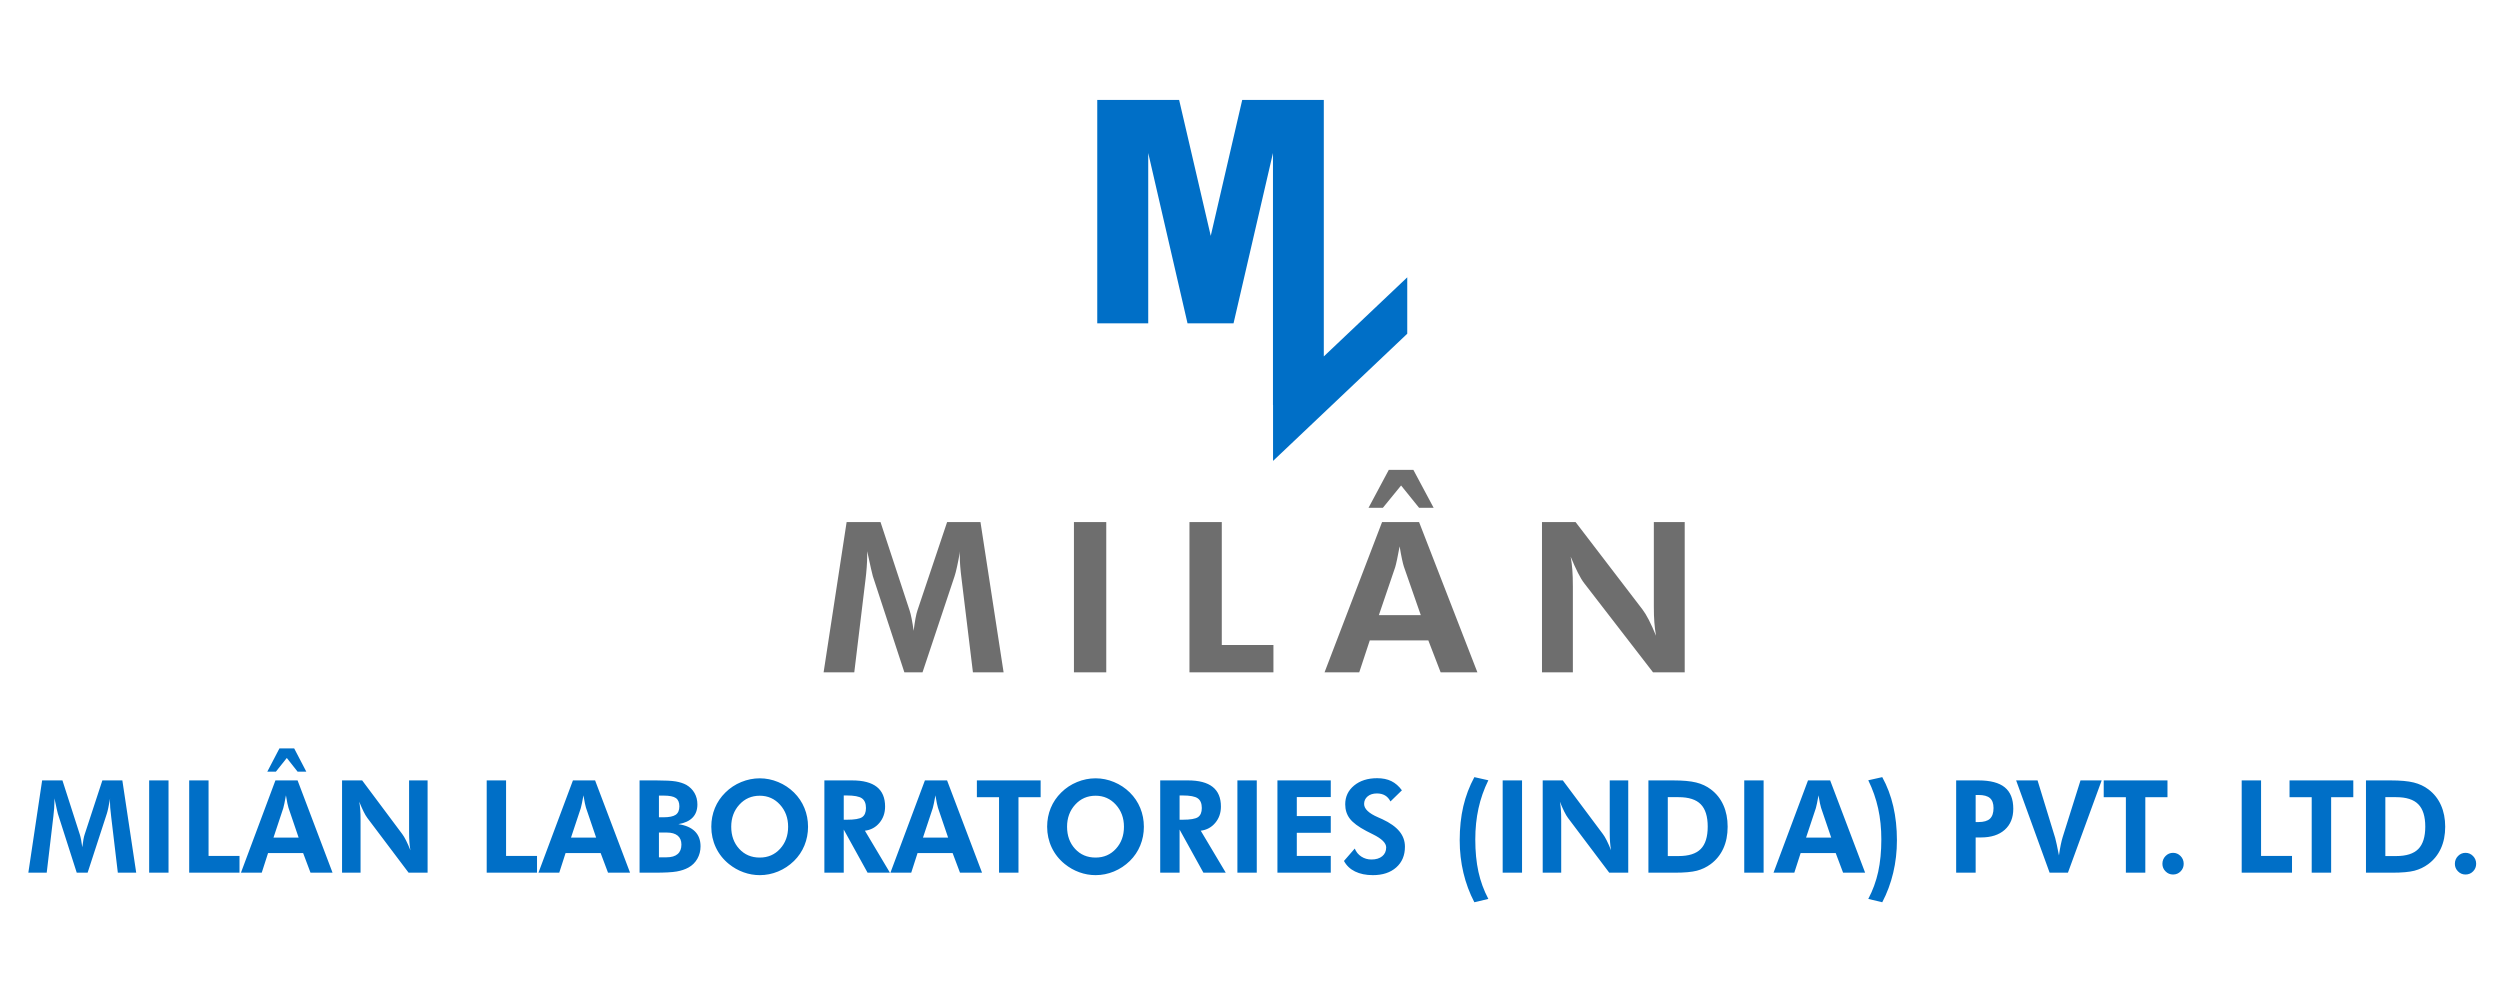
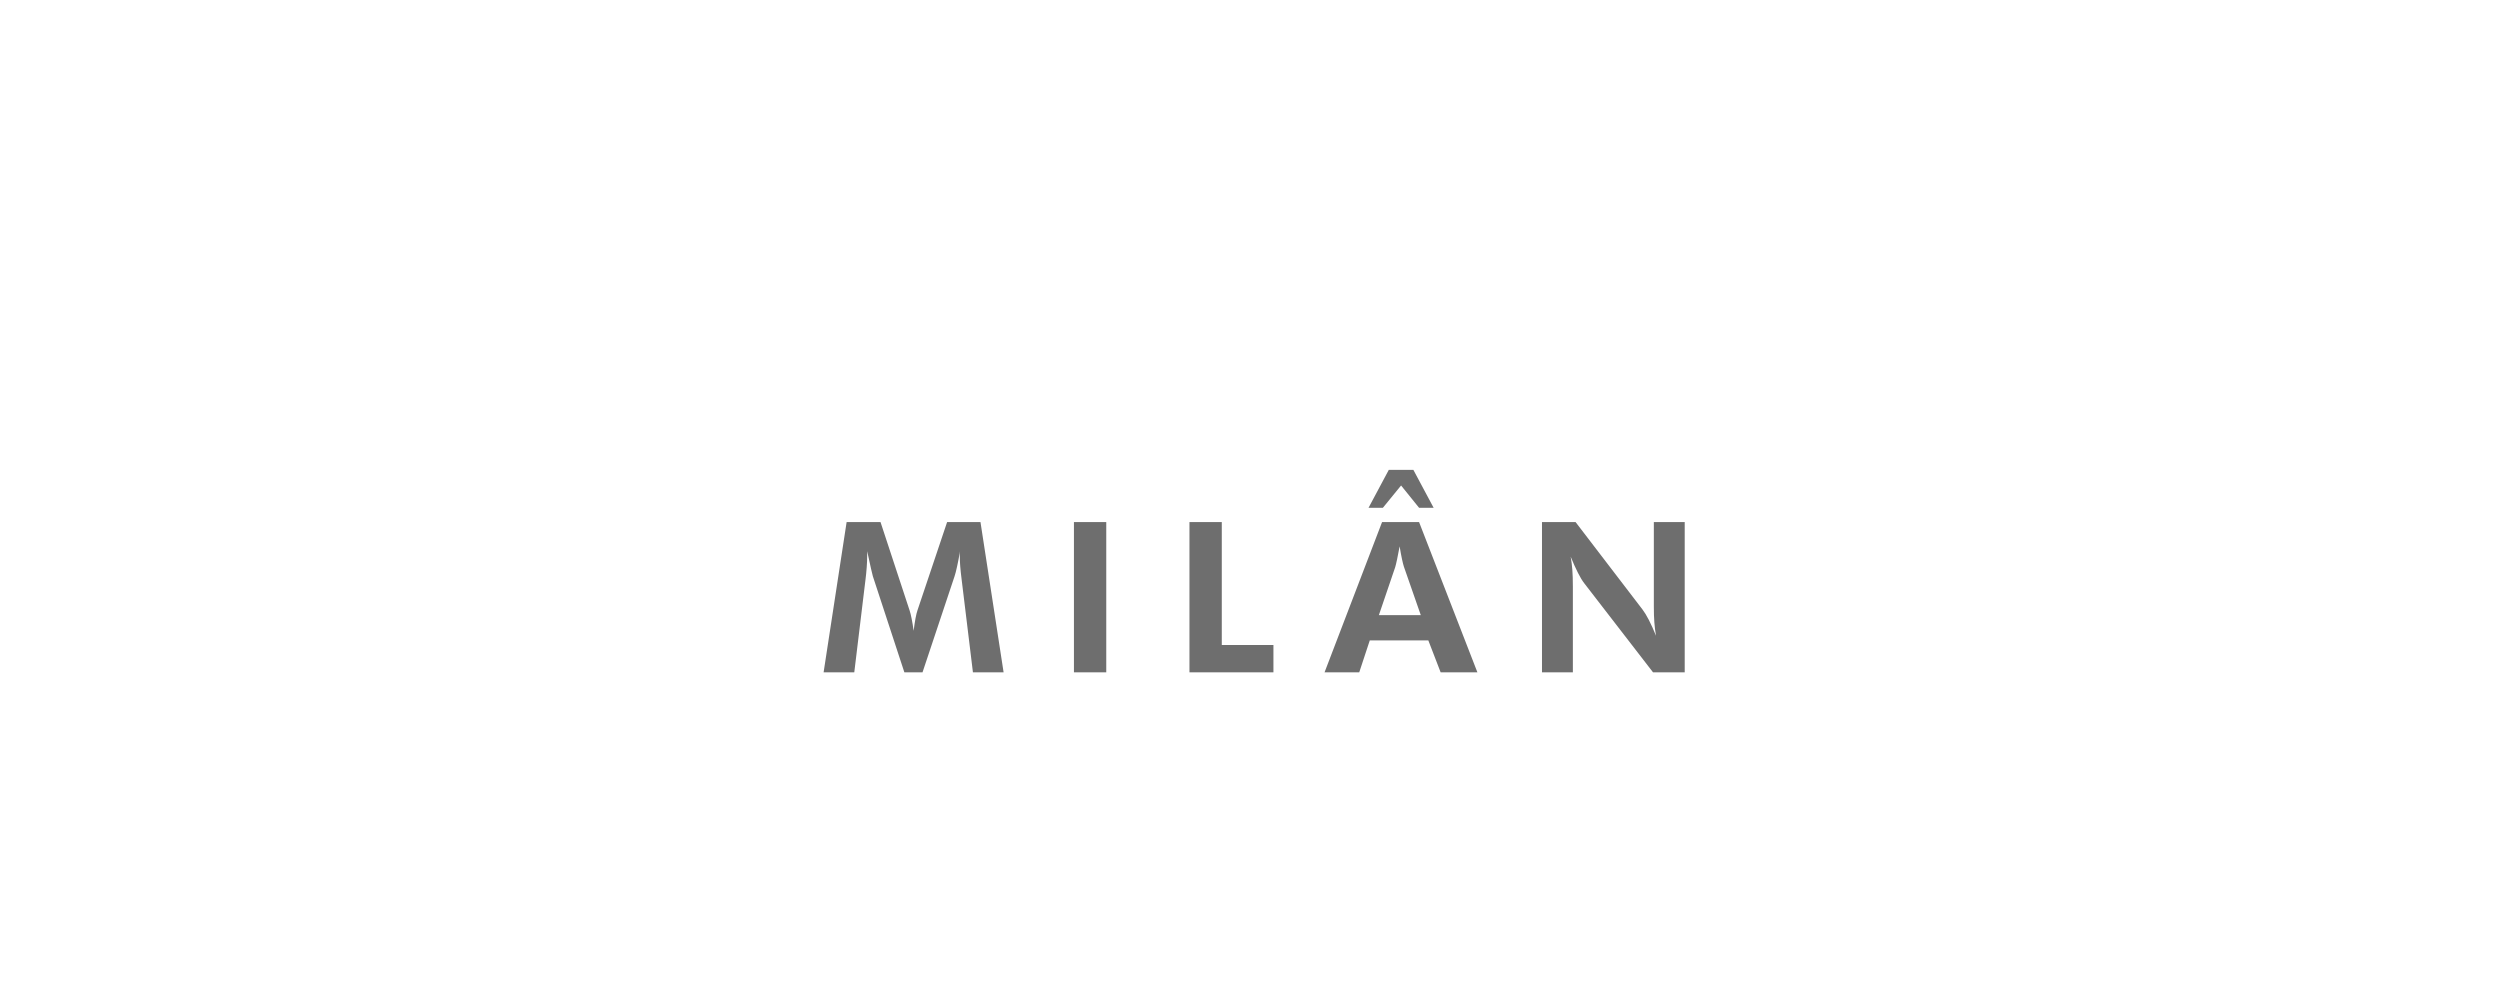
<svg xmlns="http://www.w3.org/2000/svg" version="1.1" id="svg1" width="750" height="300" viewBox="0 0 750 300">
  <defs id="defs1" />
  <g id="layer-Pr12" transform="matrix(1.427,0,0,1.427,-17.411,7.305)" style="stroke-width:0.701">
    <g id="g8" transform="matrix(0.05,0,0,0.05,-8.962,2.85)" style="stroke-width:14.042">
-       <path id="path1" d="m 3778.55,4057.3 h 258.263 l 99.699,-428.687 99.253,428.687 h 257.37 v -808.928 l 263.208,249.447 v -177.888 l -423.321,-401.192 v 176.437 l -0.228,-0.217 v 795.003 l -124.401,-537.305 h -145.101 l -123.954,537.305 V 3352.657 h -160.788 z" style="fill:#006fc7;fill-opacity:1;fill-rule:evenodd;stroke:none;stroke-width:14.042" transform="matrix(1.333,0,0,-1.333,0,5669.291)" />
      <path id="path2" d="m 2915.394,2251.915 72.612,474.053 h 106.856 l 91.843,-279.083 c 1.995,-5.863 4.114,-14.373 6.337,-25.644 2.329,-11.166 4.448,-24.097 6.337,-38.461 1.775,14.591 3.78,27.74 5.889,39.343 2.224,11.498 4.228,20.008 6.232,25.425 l 93.504,278.419 h 105.186 l 72.946,-474.053 h -96.739 l -34.798,285.932 c -2.672,21.109 -4.448,37.133 -5.23,47.862 -0.888,10.825 -1.336,20.881 -1.336,30.169 0,4.971 0,8.728 0.115,11.167 0.115,2.428 0.334,4.639 0.554,6.631 -3.331,-18.576 -6.337,-34.599 -9.334,-48.081 -2.892,-13.481 -5.564,-23.651 -7.893,-30.615 l -101.072,-303.066 h -57.265 l -99.402,303.066 c -0.783,2.875 -2.787,10.607 -5.679,23.32 -2.892,12.713 -7.005,31.279 -12.226,55.708 v -13.927 c 0,-22.001 -1.89,-48.963 -5.898,-80.906 l -0.219,-1.328 -34.578,-285.932 z m 789.596,0 v 474.053 h 101.96 v -474.053 z m 364.395,0 v 474.053 h 101.96 v -387.957 h 162.899 v -86.096 z m 729.658,180.379 -53.371,153.189 c -1.556,4.535 -3.446,12.267 -5.889,23.32 -2.338,10.948 -4.896,24.429 -7.454,40.453 -2.892,-15.36 -5.564,-29.068 -8.113,-41.335 -2.672,-12.153 -4.562,-20.331 -5.898,-24.42 l -51.481,-151.206 z m -303.551,-180.379 181.463,474.053 h 116.639 l 184.02,-474.053 h -115.971 l -38.807,100.687 h -184.689 l -33.242,-100.687 z m 138.772,519.031 63.822,119.481 h 77.613 l 63.822,-119.481 h -45.926 l -56.702,70.299 -57.38,-70.299 z m 547.079,-519.031 v 474.053 h 105.854 l 211.155,-275.876 c 6.003,-7.741 12.675,-18.68 20.014,-32.825 7.225,-14.155 14.784,-30.843 22.677,-50.073 -2.443,14.041 -4.218,27.968 -5.221,41.781 -1.117,13.813 -1.67,31.061 -1.67,51.838 v 265.156 h 97.407 v -474.053 h -99.965 l -217.043,281.066 c -6.003,7.741 -12.675,18.68 -19.794,32.825 -7.225,14.155 -14.784,31.061 -22.906,50.737 2.453,-13.595 4.228,-27.408 5.23,-41.335 1.107,-13.927 1.67,-31.393 1.67,-52.615 v -270.677 z" style="fill:#6e6e6e icc-color(ISO-Coated-v2-ECI, 0, 0, 0, 0.702);fill-opacity:1;fill-rule:nonzero;stroke:none;stroke-width:14.042" transform="matrix(1.333,0,0,-1.333,0,5669.291)" />
-       <path id="path3" d="m 406.909,1619.903 43.513,291.091 h 64.036 l 55.042,-171.37 c 1.199,-3.598 2.466,-8.824 3.798,-15.746 1.399,-6.855 2.665,-14.796 3.798,-23.619 1.066,8.959 2.265,17.035 3.531,24.162 1.333,7.058 2.532,12.284 3.732,15.61 l 56.04,170.963 h 63.038 l 43.713,-291.091 h -57.973 l -20.857,175.577 c -1.599,12.963 -2.666,22.804 -3.131,29.388 -0.533,6.651 -0.799,12.827 -0.799,18.529 0,3.054 0,5.361 0.066,6.854 0.066,1.493 0.2,2.851 0.333,4.072 -2,-11.402 -3.798,-21.243 -5.598,-29.523 -1.733,-8.28 -3.331,-14.524 -4.731,-18.8 l -60.571,-186.098 h -34.318 l -59.572,186.098 c -0.466,1.764 -1.666,6.514 -3.398,14.32 -1.732,7.805 -4.198,19.207 -7.329,34.205 v -8.551 c 0,-13.506 -1.133,-30.066 -3.532,-49.68 l -0.133,-0.815 -20.724,-175.577 z m 381.089,0 v 291.091 h 61.106 v -291.091 z m 126.275,0 v 291.091 h 61.105 v -238.221 h 97.622 v -52.87 z m 345.173,110.763 -31.985,94.066 c -0.933,2.783 -2.066,7.534 -3.531,14.321 -1.4,6.719 -2.932,15 -4.465,24.84 -1.732,-9.433 -3.331,-17.849 -4.865,-25.383 -1.599,-7.465 -2.732,-12.488 -3.531,-14.999 l -30.852,-92.845 z m -181.915,-110.763 108.75,291.091 h 69.9 l 110.282,-291.091 h -69.502 l -23.256,61.829 h -110.682 l -19.923,-61.829 z m 83.161,318.713 38.249,73.367 h 46.512 l 38.249,-73.367 h -27.521 l -33.985,43.165 -34.383,-43.165 z m 235.757,-318.713 v 291.091 h 63.438 l 126.541,-169.402 c 3.599,-4.75 7.597,-11.47 11.995,-20.157 4.331,-8.688 8.863,-18.936 13.593,-30.745 -1.466,8.62 -2.532,17.171 -3.131,25.655 -0.666,8.484 -1,19.071 -1,31.83 v 162.819 h 58.373 v -291.091 h -59.905 l -130.073,172.591 c -3.598,4.75 -7.597,11.47 -11.861,20.157 -4.332,8.688 -8.863,19.071 -13.728,31.152 1.466,-8.348 2.533,-16.832 3.133,-25.383 0.666,-8.551 0.999,-19.275 0.999,-32.306 v -166.211 z m 456.255,0 v 291.091 h 61.105 v -238.221 h 97.622 v -52.87 z m 345.173,110.763 -31.985,94.066 c -0.933,2.783 -2.066,7.534 -3.531,14.321 -1.4,6.719 -2.932,15 -4.465,24.84 -1.732,-9.433 -3.331,-17.849 -4.865,-25.383 -1.599,-7.465 -2.732,-12.488 -3.531,-14.999 l -30.852,-92.845 z m -181.915,-110.763 108.749,291.091 h 69.9 l 110.282,-291.091 h -69.502 l -23.256,61.829 h -110.682 l -19.924,-61.829 z m 380.022,48.526 h 23.99 c 15.392,0 27.054,3.394 34.983,10.248 7.93,6.787 11.928,16.764 11.928,29.931 0,12.284 -3.931,21.718 -11.795,28.165 -7.93,6.516 -19.324,9.774 -34.317,9.774 h -24.789 z m 0,126.237 h 13.66 c 18.526,0 31.585,2.647 39.249,7.941 7.663,5.293 11.527,14.184 11.527,26.673 0,12.216 -3.665,20.904 -11.061,26.061 -7.33,5.159 -20.19,7.737 -38.515,7.737 h -14.861 z m -61.105,-174.763 v 291.091 h 53.508 c 27.721,0 47.979,-1.087 60.839,-3.258 12.795,-2.24 23.922,-5.837 33.252,-10.859 11.061,-6.516 19.657,-15.067 25.721,-25.655 6.064,-10.587 9.063,-22.6 9.063,-35.97 0,-17.239 -4.997,-31.085 -15.06,-41.468 -9.996,-10.452 -24.989,-17.375 -44.912,-20.769 23.056,-3.461 40.447,-11.062 52.242,-22.872 11.794,-11.809 17.658,-27.487 17.658,-47.101 0,-14.321 -3.398,-27.419 -10.128,-39.296 -6.797,-11.877 -16.126,-21.039 -27.921,-27.555 -10.595,-5.837 -22.922,-9.976 -37.116,-12.488 -14.194,-2.511 -37.715,-3.801 -70.501,-3.801 h -6.264 z m 531.42,144.968 c 0,-20.835 -3.798,-40.518 -11.395,-59.045 -7.663,-18.596 -18.591,-34.885 -32.918,-48.934 -14.86,-14.456 -31.585,-25.519 -50.177,-33.188 -18.591,-7.67 -37.849,-11.538 -57.773,-11.538 -17.458,0 -34.517,2.986 -51.242,9.027 -16.726,6.04 -32.052,14.728 -45.979,25.994 -17.991,14.524 -31.719,31.966 -41.314,52.26 -9.529,20.292 -14.326,42.079 -14.326,65.425 0,20.972 3.798,40.586 11.328,58.979 7.53,18.324 18.592,34.681 33.185,49.002 14.326,14.185 30.918,25.18 49.843,32.984 18.992,7.805 38.449,11.742 58.506,11.742 19.924,0 39.249,-3.937 58.04,-11.742 18.859,-7.805 35.451,-18.8 49.91,-32.984 14.46,-14.32 25.455,-30.677 32.984,-49.137 7.53,-18.393 11.328,-38.007 11.328,-58.843 z m -152.263,-97.256 c 25.922,0 47.312,9.231 64.171,27.759 16.858,18.46 25.254,41.603 25.254,69.497 0,27.556 -8.529,50.766 -25.587,69.566 -17.059,18.8 -38.316,28.234 -63.837,28.234 -25.921,0 -47.378,-9.366 -64.436,-28.165 -17.059,-18.732 -25.588,-41.944 -25.588,-69.635 0,-28.098 8.396,-51.377 25.188,-69.701 16.793,-18.393 38.382,-27.556 64.837,-27.556 z m 410.542,-47.712 h -70.5 l -75.166,136.01 v -136.01 h -61.105 v 291.091 h 87.493 c 34.718,0 60.772,-6.856 78.03,-20.565 17.325,-13.709 25.988,-34.409 25.988,-61.964 0,-20.022 -5.931,-37.125 -17.792,-51.309 -11.795,-14.185 -27.12,-22.465 -45.845,-24.84 z m -145.666,167.026 h 9.196 c 24.722,0 41.048,2.783 48.977,8.28 7.93,5.497 11.928,15.067 11.928,28.708 0,14.32 -4.264,24.501 -12.794,30.541 -8.529,6.04 -24.589,9.026 -48.111,9.026 h -9.196 z m 329.181,-56.263 -31.985,94.066 c -0.933,2.783 -2.066,7.534 -3.531,14.321 -1.4,6.719 -2.933,15 -4.465,24.84 -1.733,-9.433 -3.331,-17.849 -4.865,-25.383 -1.599,-7.465 -2.732,-12.488 -3.531,-14.999 l -30.852,-92.845 z m -181.915,-110.763 108.75,291.091 h 69.9 l 110.282,-291.091 h -69.502 l -23.256,61.829 h -110.682 l -19.923,-61.829 z m 403.879,238.221 v -238.221 h -61.306 v 238.221 h -69.9 v 52.87 h 201.106 v -52.87 z m 395.549,-93.253 c 0,-20.835 -3.798,-40.518 -11.395,-59.045 -7.663,-18.596 -18.592,-34.885 -32.918,-48.934 -14.86,-14.456 -31.585,-25.519 -50.177,-33.188 -18.592,-7.67 -37.849,-11.538 -57.773,-11.538 -17.458,0 -34.517,2.986 -51.242,9.027 -16.726,6.04 -32.052,14.728 -45.979,25.994 -17.991,14.524 -31.719,31.966 -41.314,52.26 -9.529,20.292 -14.327,42.079 -14.327,65.425 0,20.972 3.799,40.586 11.328,58.979 7.53,18.324 18.591,34.681 33.185,49.002 14.326,14.185 30.918,25.18 49.843,32.984 18.992,7.805 38.449,11.742 58.506,11.742 19.924,0 39.249,-3.937 58.04,-11.742 18.859,-7.805 35.451,-18.8 49.911,-32.984 14.46,-14.32 25.455,-30.677 32.984,-49.137 7.53,-18.393 11.328,-38.007 11.328,-58.843 z m -152.263,-97.256 c 25.922,0 47.312,9.231 64.171,27.759 16.858,18.46 25.254,41.603 25.254,69.497 0,27.556 -8.529,50.766 -25.588,69.566 -17.059,18.8 -38.316,28.234 -63.837,28.234 -25.921,0 -47.378,-9.366 -64.436,-28.165 -17.059,-18.732 -25.588,-41.944 -25.588,-69.635 0,-28.098 8.396,-51.377 25.188,-69.701 16.793,-18.393 38.382,-27.556 64.837,-27.556 z m 410.542,-47.712 h -70.5 l -75.166,136.01 v -136.01 h -61.105 v 291.091 h 87.493 c 34.718,0 60.772,-6.856 78.03,-20.565 17.325,-13.709 25.988,-34.409 25.988,-61.964 0,-20.022 -5.93,-37.125 -17.792,-51.309 -11.794,-14.185 -27.12,-22.465 -45.845,-24.84 z m -145.666,167.026 h 9.196 c 24.722,0 41.048,2.783 48.977,8.28 7.93,5.497 11.928,15.067 11.928,28.708 0,14.32 -4.264,24.501 -12.794,30.541 -8.53,6.04 -24.589,9.026 -48.111,9.026 h -9.196 z M 4220.6,1619.903 v 291.091 h 61.106 v -291.091 z m 126.275,0 v 291.091 h 168.256 v -52.463 h -107.151 v -59.929 h 107.151 v -52.869 h -107.151 v -72.96 h 107.151 v -52.87 z m 209.903,37.056 33.983,39.093 c 4.332,-10.723 11.195,-19.139 20.724,-25.316 9.463,-6.175 20.124,-9.229 31.986,-9.229 14.326,0 25.654,3.461 33.984,10.316 8.33,6.923 12.461,16.152 12.461,27.827 0,13.777 -13.86,27.487 -41.514,41.128 -8.997,4.412 -16.06,8.008 -21.324,10.791 -24.988,13.234 -42.313,26.197 -51.908,38.821 -9.662,12.692 -14.461,27.758 -14.461,45.269 0,24.026 9.33,43.707 27.988,59.181 18.724,15.407 42.913,23.144 72.699,23.144 17.325,0 32.251,-3.054 44.846,-9.23 12.527,-6.176 23.655,-15.814 33.25,-28.981 l -36.116,-35.156 c -4.265,8.484 -9.996,14.795 -17.059,19.003 -7.063,4.14 -15.659,6.244 -25.655,6.244 -12.128,0 -21.857,-3.053 -29.253,-9.23 -7.396,-6.176 -11.128,-14.185 -11.128,-23.958 0,-15.407 14.726,-29.455 44.113,-42.147 5.797,-2.579 10.328,-4.547 13.46,-5.972 24.189,-11.267 42.114,-24.026 53.775,-38.211 11.661,-14.185 17.459,-30.337 17.459,-48.526 0,-27.284 -9.129,-49.069 -27.454,-65.29 -18.258,-16.221 -42.847,-24.365 -73.699,-24.365 -21.857,0 -40.581,3.868 -56.241,11.538 -15.593,7.669 -27.254,18.8 -34.917,33.255 z m 455.388,254.442 c -14.06,-28.641 -24.455,-58.232 -31.119,-88.774 -6.731,-30.609 -10.062,-63.186 -10.062,-97.731 0,-38.075 3.332,-72.144 9.929,-102.346 6.664,-30.134 17.059,-58.572 31.252,-85.38 l -44.113,-10.519 c -15.193,29.048 -26.721,59.996 -34.517,92.845 -7.796,32.848 -11.728,67.054 -11.728,102.618 0,38.957 3.798,74.723 11.395,107.233 7.663,32.577 19.257,63.186 34.85,91.963 z m 45.178,-291.498 v 291.091 h 61.106 v -291.091 z m 126.275,0 v 291.091 h 63.437 l 126.541,-169.402 c 3.598,-4.75 7.596,-11.47 11.994,-20.157 4.332,-8.688 8.863,-18.936 13.593,-30.745 -1.465,8.62 -2.532,17.171 -3.131,25.655 -0.666,8.484 -0.999,19.071 -0.999,31.83 v 162.819 h 58.373 v -291.091 h -59.905 l -130.073,172.591 c -3.598,4.75 -7.596,11.47 -11.861,20.157 -4.332,8.688 -8.863,19.071 -13.728,31.152 1.466,-8.348 2.533,-16.832 3.132,-25.383 0.666,-8.551 0.999,-19.275 0.999,-32.306 v -166.211 z m 394.55,52.463 h 33.985 c 31.985,0 55.374,7.398 69.968,22.261 14.66,14.863 21.99,38.414 21.99,70.651 0,32.035 -7.33,55.585 -21.99,70.448 -14.594,14.931 -37.983,22.397 -69.968,22.397 h -33.985 z m -61.105,-52.463 v 291.091 h 77.897 c 30.719,0 54.907,-2.173 72.633,-6.583 17.658,-4.344 33.251,-11.674 46.645,-21.854 17.325,-13.099 30.452,-29.659 39.314,-49.612 8.93,-19.954 13.394,-42.622 13.394,-68.073 0,-25.858 -4.531,-48.798 -13.66,-68.683 -9.129,-19.954 -22.456,-36.446 -40.048,-49.409 -12.995,-9.57 -27.454,-16.424 -43.381,-20.633 -15.992,-4.139 -39.314,-6.244 -70.034,-6.244 h -21.657 z m 302.259,0 v 291.091 h 61.106 v -291.091 z m 274.272,110.763 -31.985,94.066 c -0.933,2.783 -2.066,7.534 -3.531,14.321 -1.4,6.719 -2.932,15 -4.465,24.84 -1.732,-9.433 -3.331,-17.849 -4.865,-25.383 -1.599,-7.465 -2.732,-12.488 -3.531,-14.999 l -30.852,-92.845 z m -181.915,-110.763 108.75,291.091 h 69.9 l 110.282,-291.091 h -69.502 l -23.255,61.829 h -110.682 l -19.923,-61.829 z m 298.861,291.498 44.113,9.909 c 15.459,-28.098 27.054,-58.775 34.717,-91.963 7.663,-33.188 11.528,-68.955 11.528,-107.233 0,-35.564 -3.932,-69.77 -11.728,-102.618 -7.796,-32.849 -19.324,-63.797 -34.517,-92.845 l -44.113,10.519 c 14.193,26.808 24.588,55.245 31.252,85.38 6.597,30.202 9.928,64.271 9.928,102.346 0,34.817 -3.331,67.462 -10.062,97.8 -6.663,30.337 -17.058,59.928 -31.118,88.705 z m 338.71,-131.803 h 8.796 c 16.658,0 28.72,3.53 36.249,10.521 7.53,7.058 11.328,18.324 11.328,33.798 0,14.32 -3.798,24.705 -11.328,31.288 -7.529,6.583 -19.591,9.84 -36.249,9.84 h -8.796 z m -61.506,-159.696 v 291.091 h 70.301 c 37.449,0 65.169,-7.263 83.028,-21.854 17.925,-14.592 26.854,-37.125 26.854,-67.597 0,-28.234 -8.996,-50.359 -27.054,-66.444 -17.991,-16.017 -42.98,-24.026 -74.832,-24.026 h -16.792 v -111.17 z m 294.796,0 -105.617,291.091 h 67.568 l 55.64,-181.551 c 1,-3.664 2.665,-10.587 4.865,-20.632 2.199,-10.112 4.531,-21.582 6.997,-34.41 1.733,12.42 3.531,23.483 5.597,33.189 2,9.705 3.998,17.646 5.931,23.89 l 56.441,179.514 h 66.769 l -106.417,-291.091 z m 301.86,238.221 v -238.221 h -61.305 v 238.221 h -69.9 v 52.87 h 201.106 v -52.87 z m 53.908,-210.191 c 0,9.569 3.265,17.713 9.862,24.5 6.596,6.719 14.46,10.112 23.722,10.112 9.262,0 17.125,-3.393 23.722,-10.112 6.597,-6.787 9.862,-14.931 9.862,-24.5 0,-9.434 -3.265,-17.375 -9.796,-23.958 -6.464,-6.583 -14.393,-9.841 -23.789,-9.841 -9.262,0 -17.126,3.325 -23.722,9.977 -6.597,6.583 -9.862,14.524 -9.862,23.822 z m 250.084,-28.03 v 291.091 h 61.105 v -238.221 h 97.622 v -52.87 z m 282.136,238.221 v -238.221 h -61.306 v 238.221 h -69.9 v 52.87 h 201.106 v -52.87 z m 170.986,-185.758 H 7875.5 c 31.985,0 55.374,7.398 69.968,22.261 14.66,14.863 21.99,38.414 21.99,70.651 0,32.035 -7.33,55.585 -21.99,70.448 -14.594,14.931 -37.983,22.397 -69.968,22.397 h -33.984 z m -61.105,-52.463 v 291.091 h 77.897 c 30.718,0 54.907,-2.173 72.633,-6.583 17.658,-4.344 33.25,-11.674 46.645,-21.854 17.325,-13.099 30.452,-29.659 39.314,-49.612 8.929,-19.954 13.394,-42.622 13.394,-68.073 0,-25.858 -4.531,-48.798 -13.66,-68.683 -9.129,-19.954 -22.456,-36.446 -40.048,-49.409 -12.995,-9.57 -27.454,-16.424 -43.381,-20.633 -15.992,-4.139 -39.315,-6.244 -70.034,-6.244 h -21.657 z m 280.404,28.03 c 0,9.569 3.265,17.713 9.862,24.5 6.596,6.719 14.46,10.112 23.721,10.112 9.263,0 17.125,-3.393 23.723,-10.112 6.597,-6.787 9.862,-14.931 9.862,-24.5 0,-9.434 -3.265,-17.375 -9.796,-23.958 -6.464,-6.583 -14.393,-9.841 -23.789,-9.841 -9.262,0 -17.125,3.325 -23.721,9.977 -6.597,6.583 -9.862,14.524 -9.862,23.822" style="fill:#006fc7;fill-opacity:1;fill-rule:nonzero;stroke:none;stroke-width:14.042" transform="matrix(1.333,0,0,-1.333,0,5669.291)" />
    </g>
  </g>
</svg>